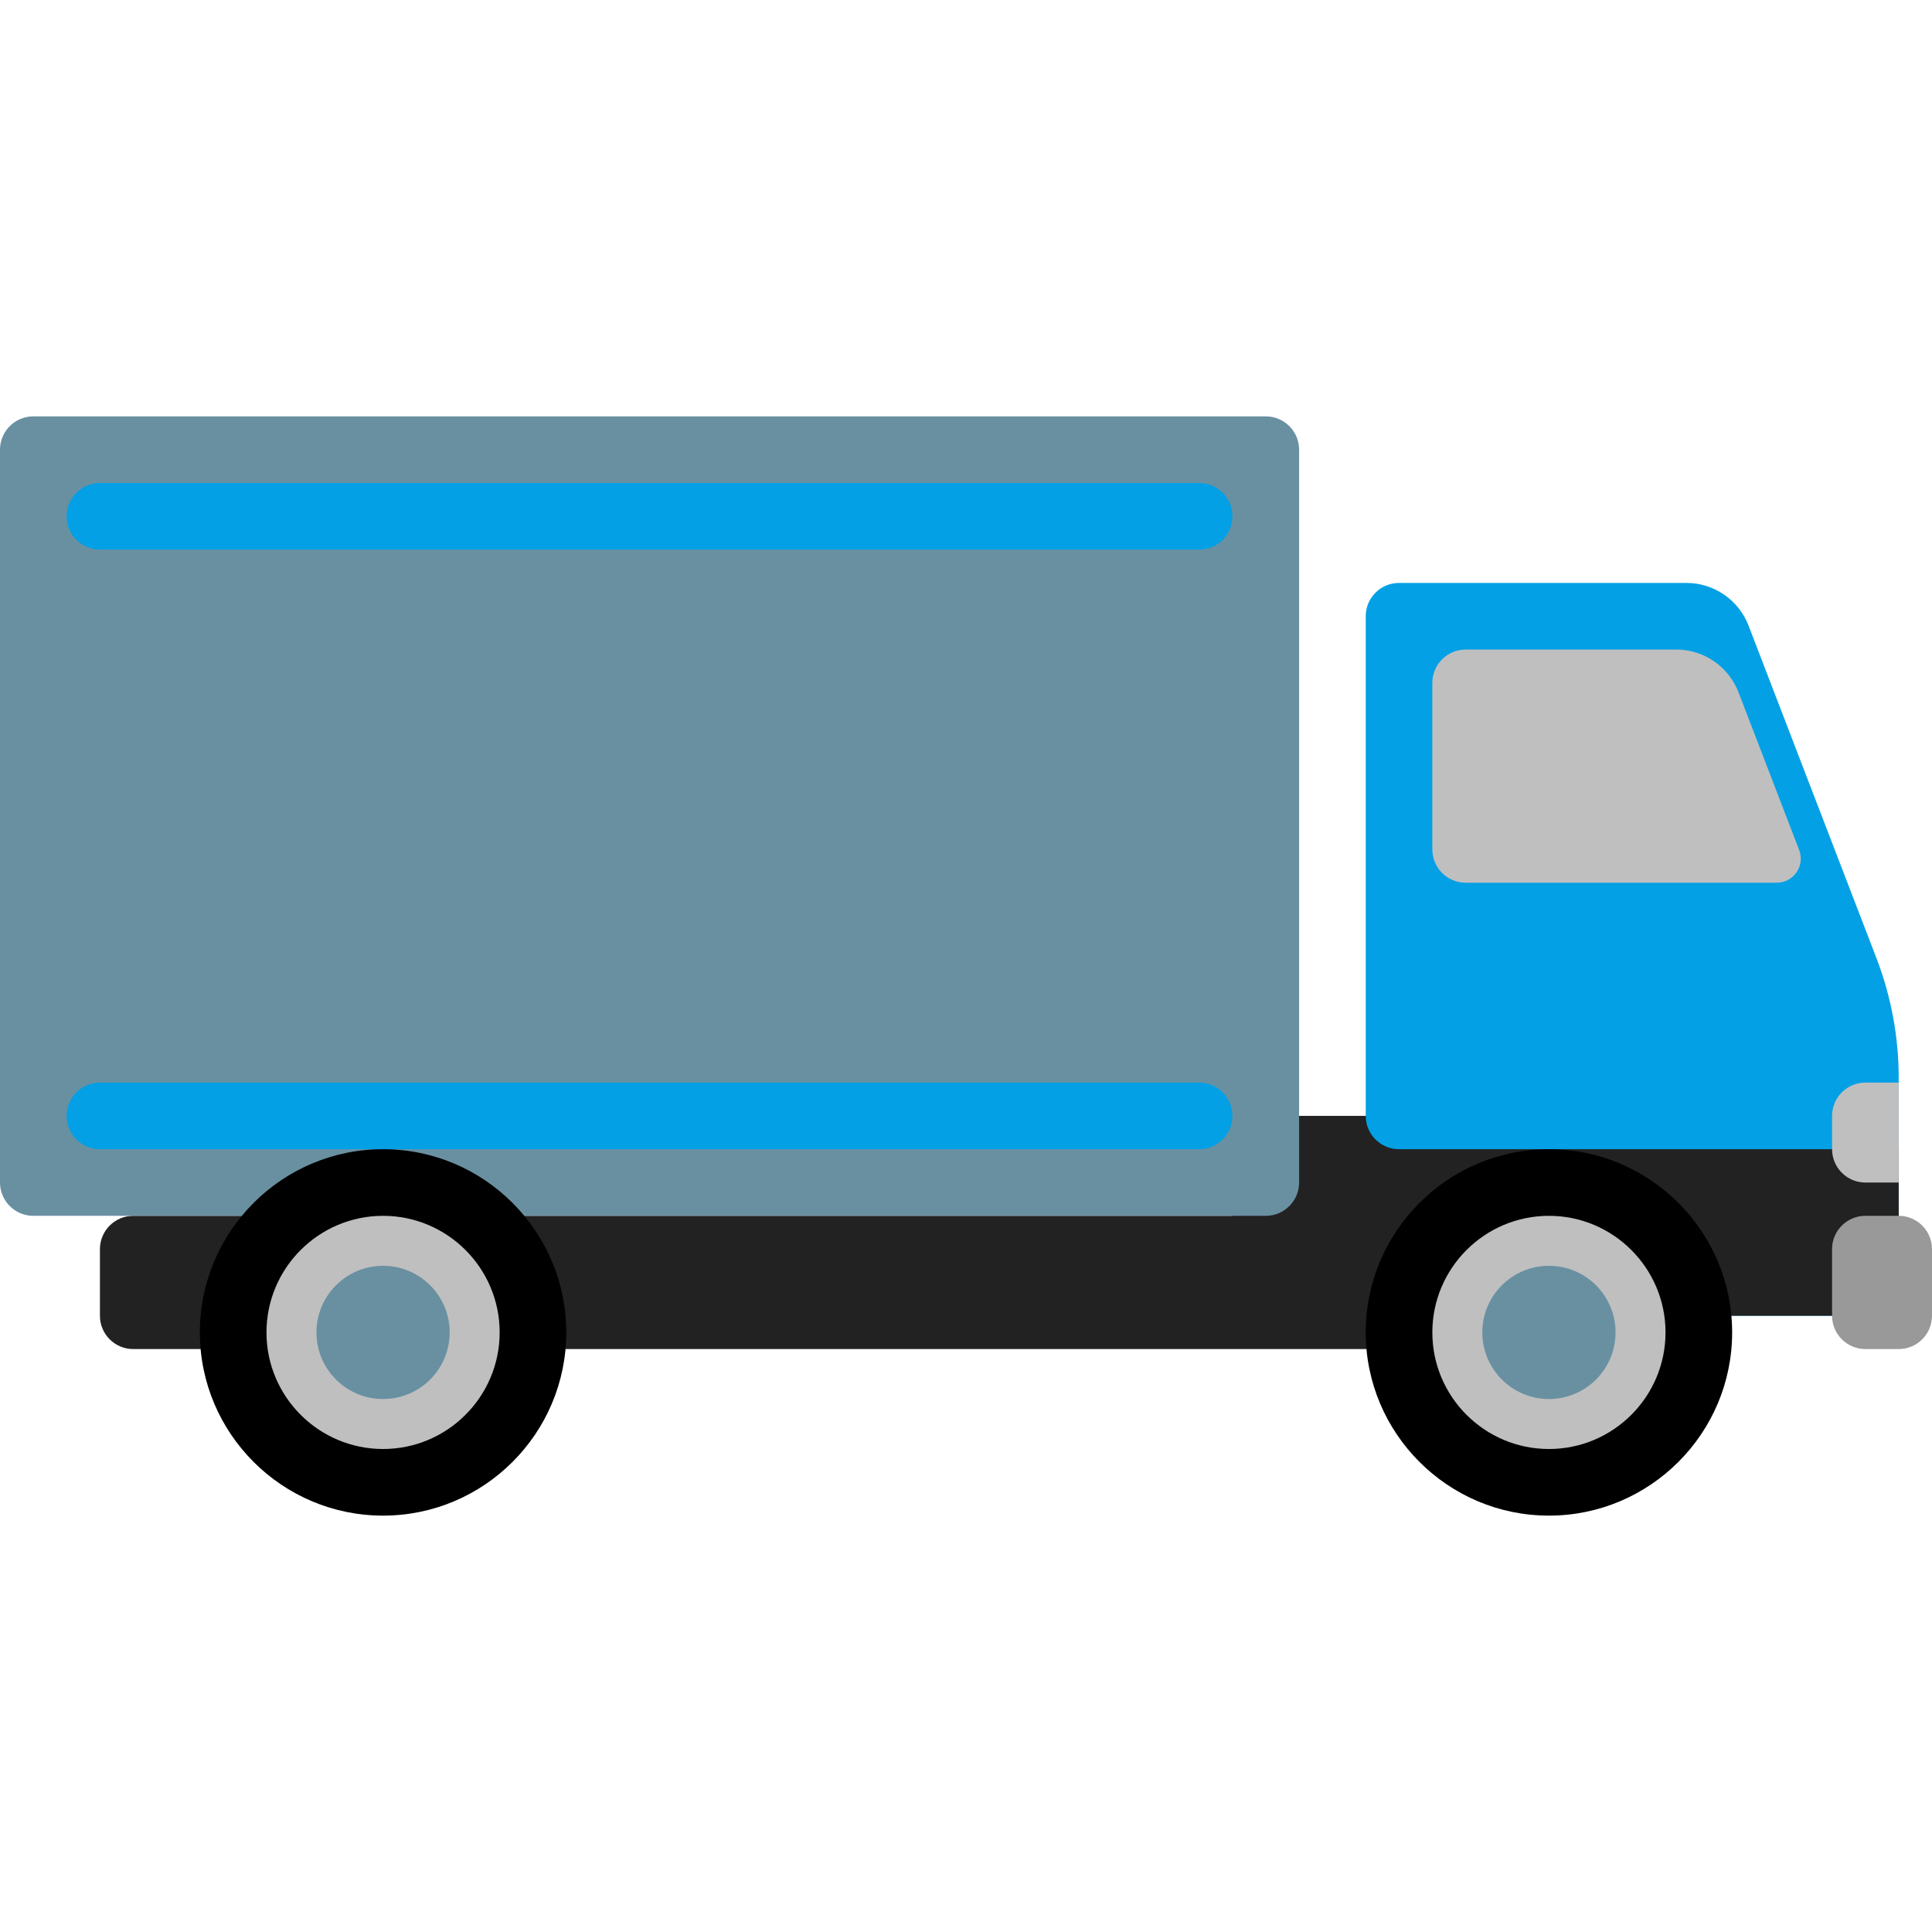
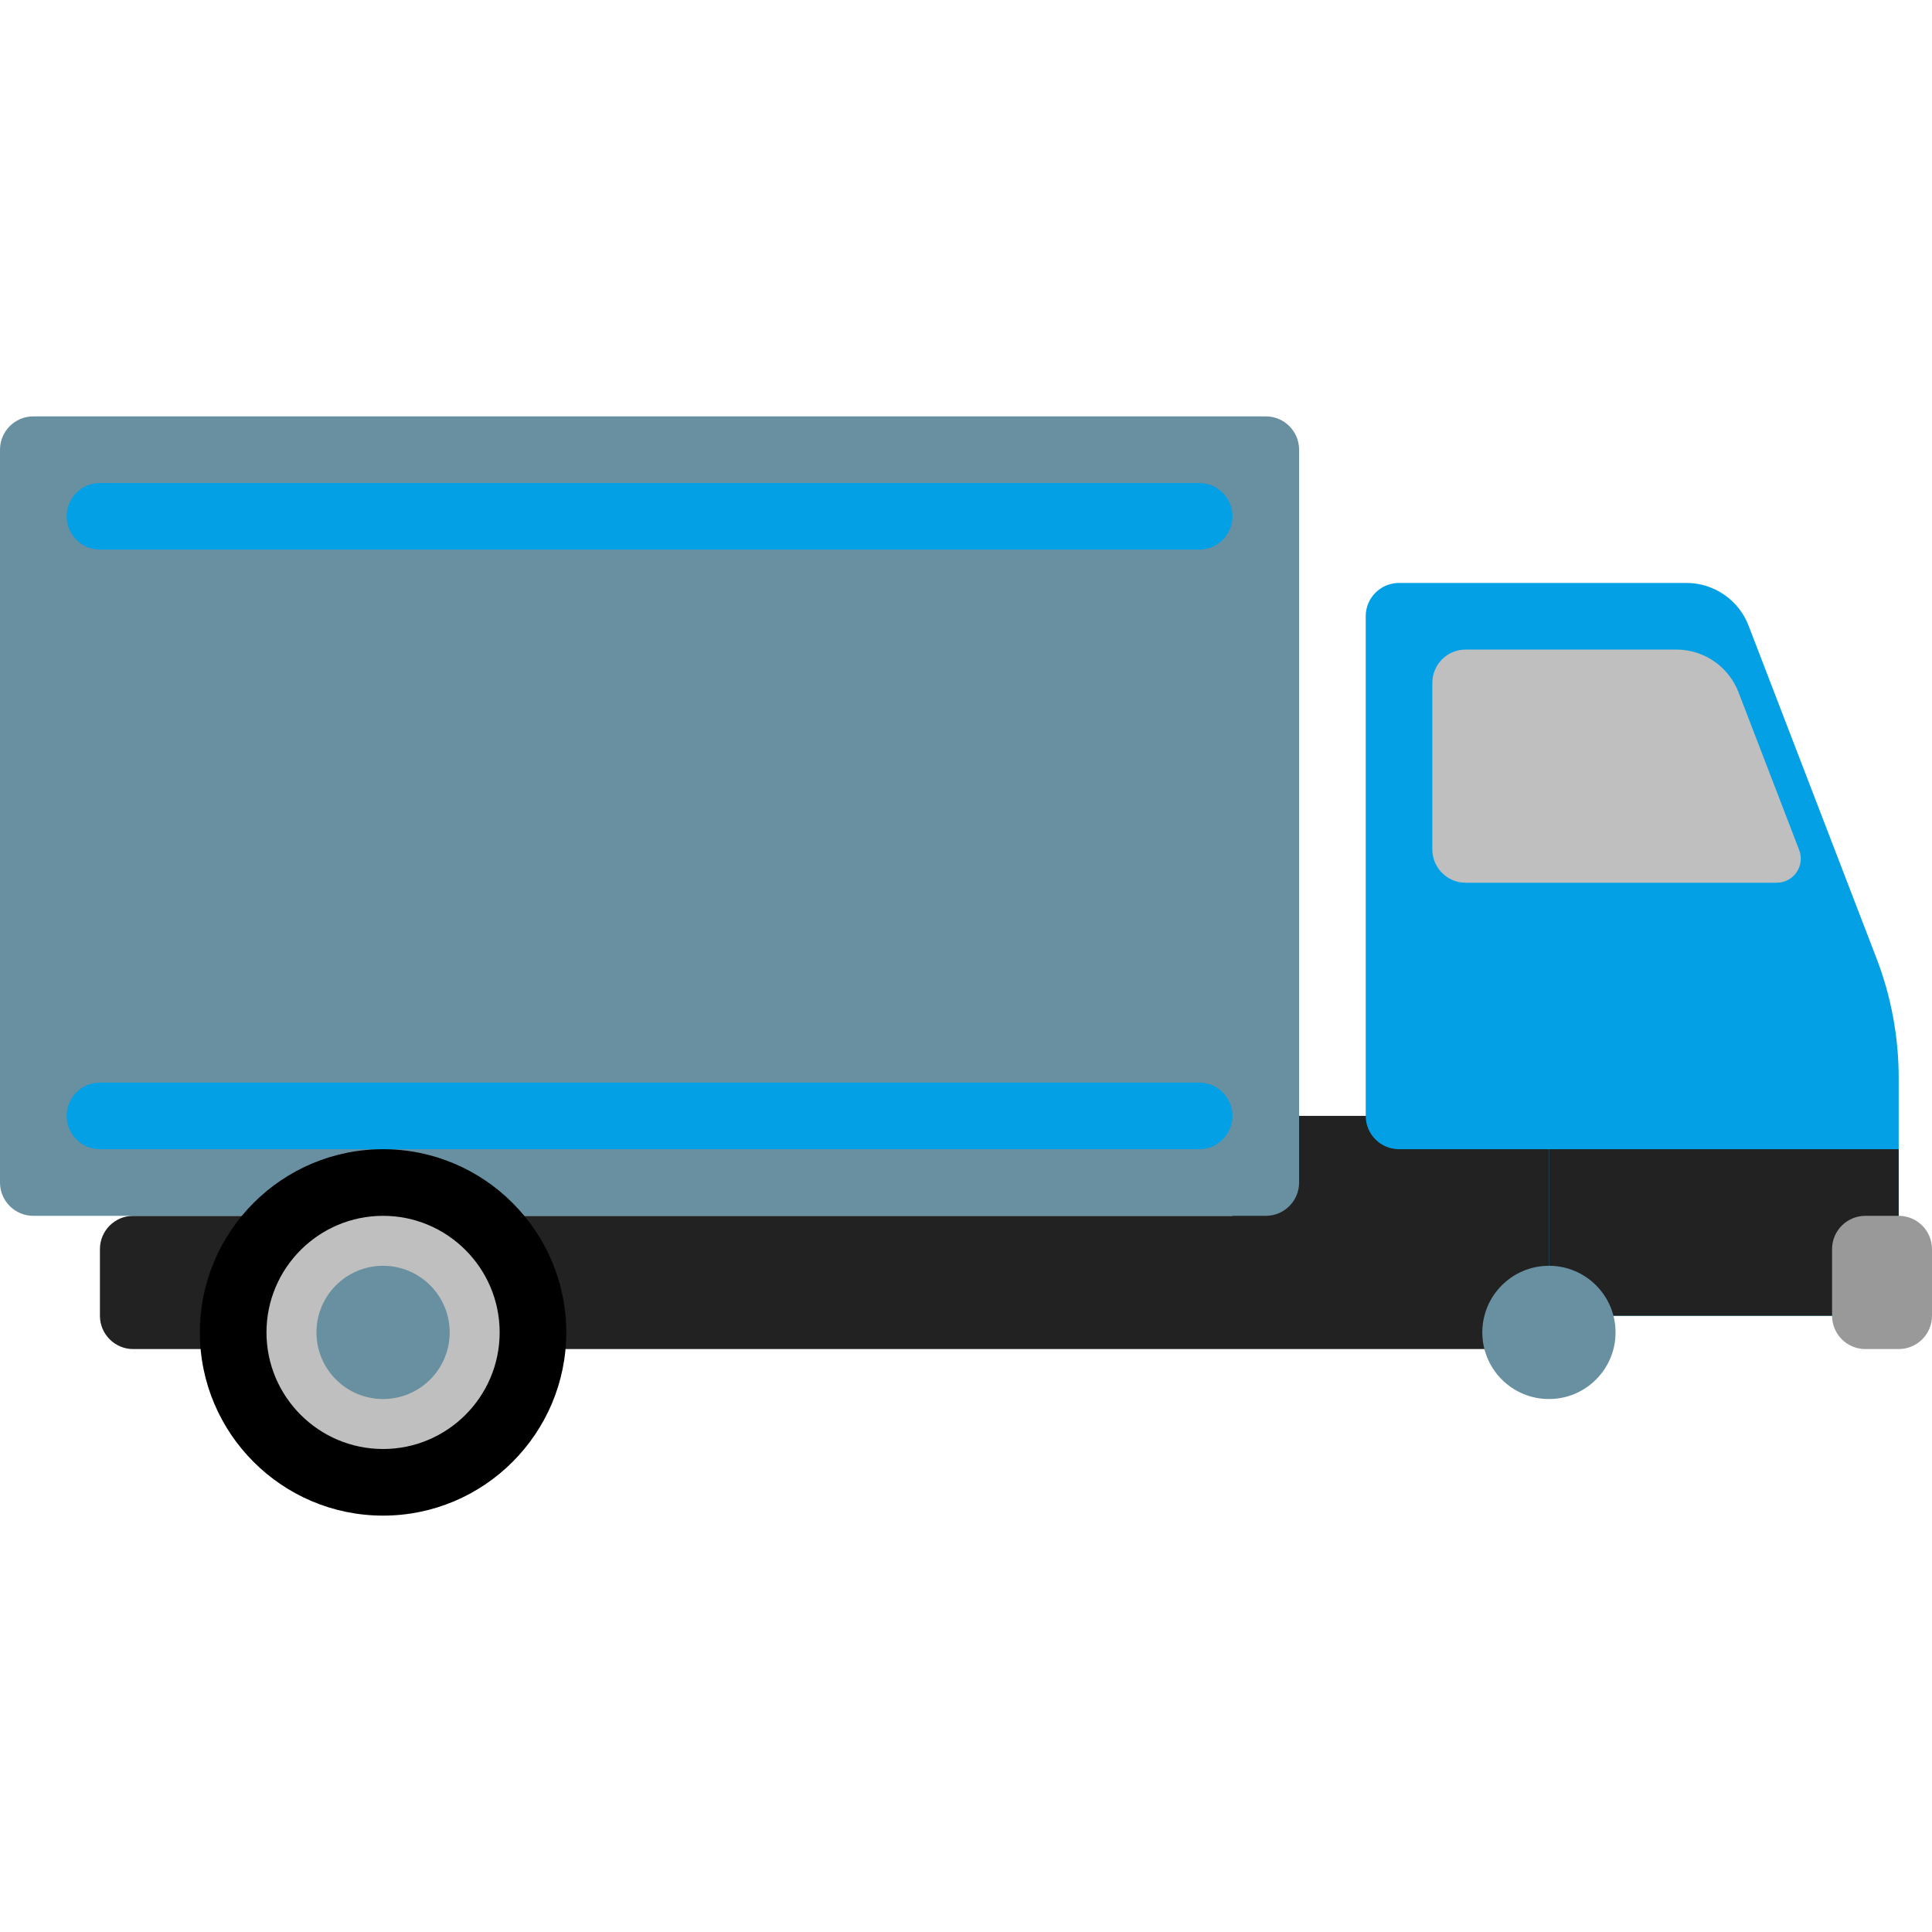
<svg xmlns="http://www.w3.org/2000/svg" class="" id="Layer_1" style="enable-background:new 0 0 512 512;" viewBox="0 0 512 512" x="0px" y="0px" width="512px" height="512px" xml:space="preserve" version="1.1">
  <g>
    <path class="" style="fill:#222222" d="M 414.897 295.724 h -88.276 v 26.483 H 35.31 c -4.875 0 -8.828 3.953 -8.828 8.828 v 17.655 c 0 4.875 3.953 8.828 8.828 8.828 h 379.586 V 295.724 Z" />
    <path class="" style="fill:#6990A1" d="M 335.448 110.345 H 8.828 c -4.875 0 -8.828 3.953 -8.828 8.828 v 194.207 c 0 4.875 3.953 8.828 8.828 8.828 h 326.621 c 4.875 0 8.828 -3.953 8.828 -8.828 V 119.172 C 344.276 114.297 340.323 110.345 335.448 110.345 Z" />
    <g>
      <path class="" style="fill:#03A0E5" d="M 317.793 304.552 H 26.483 c -4.875 0 -8.828 -3.953 -8.828 -8.828 l 0 0 c 0 -4.875 3.953 -8.828 8.828 -8.828 h 291.31 c 4.875 0 8.828 3.953 8.828 8.828 l 0 0 C 326.621 300.599 322.668 304.552 317.793 304.552 Z" />
      <path class="" style="fill:#03A0E5" d="M 317.793 145.655 H 26.483 c -4.875 0 -8.828 -3.953 -8.828 -8.828 l 0 0 c 0 -4.875 3.953 -8.828 8.828 -8.828 h 291.31 c 4.875 0 8.828 3.953 8.828 8.828 l 0 0 C 326.621 141.703 322.668 145.655 317.793 145.655 Z" />
    </g>
    <path class="" style="fill:#03A0E5" d="M 446.909 154.483 h -76.15 c -4.875 0 -8.828 3.953 -8.828 8.828 v 132.414 c 0 4.875 3.953 8.828 8.828 8.828 h 39.724 v 44.138 h 92.69 v -63.058 c 0 -10.835 -1.995 -21.577 -5.884 -31.689 L 463.388 165.8 C 460.765 158.982 454.215 154.483 446.909 154.483 Z" />
    <rect class="" style="fill:#222222" x="410.483" y="304.552" width="92.69" height="44.138" />
    <circle class="" style="fill:#BFBFBF" cx="101.517" cy="353.103" r="40.46" />
    <path class="active-path" style="fill:#000000" d="M 101.517 401.655 c -26.773 0 -48.552 -21.779 -48.552 -48.552 c 0 -26.773 21.779 -48.552 48.552 -48.552 s 48.552 21.779 48.552 48.552 C 150.069 379.876 128.29 401.655 101.517 401.655 Z M 101.517 322.207 c -17.039 0 -30.897 13.857 -30.897 30.897 S 84.478 384 101.517 384 s 30.897 -13.857 30.897 -30.897 S 118.557 322.207 101.517 322.207 Z" />
    <circle class="" style="fill:#6990A1" cx="101.517" cy="353.103" r="17.655" />
-     <circle class="" style="fill:#BFBFBF" cx="410.483" cy="353.103" r="40.46" />
-     <path class="active-path" style="fill:#000000" d="M 410.483 401.655 c -26.773 0 -48.552 -21.779 -48.552 -48.552 c 0 -26.773 21.779 -48.552 48.552 -48.552 s 48.552 21.779 48.552 48.552 C 459.034 379.876 437.256 401.655 410.483 401.655 Z M 410.483 322.207 c -17.039 0 -30.897 13.857 -30.897 30.897 S 393.443 384 410.483 384 s 30.897 -13.857 30.897 -30.897 S 427.522 322.207 410.483 322.207 Z" />
    <circle class="" style="fill:#6990A1" cx="410.483" cy="353.103" r="17.655" />
    <path class="" style="fill:#999999" d="M 494.345 357.517 h 8.828 c 4.875 0 8.828 -3.953 8.828 -8.828 v -17.655 c 0 -4.875 -3.953 -8.828 -8.828 -8.828 h -8.828 c -4.875 0 -8.828 3.953 -8.828 8.828 v 17.655 C 485.517 353.565 489.47 357.517 494.345 357.517 Z" />
-     <path class="" style="fill:#BFBFBF" d="M 494.345 286.897 h 8.828 v 26.483 h -8.828 c -4.875 0 -8.828 -3.953 -8.828 -8.828 v -8.828 C 485.517 290.849 489.47 286.897 494.345 286.897 Z" />
    <path class="" style="fill:#BFBFBF" d="M 444.242 172.138 h -55.828 c -4.875 0 -8.828 3.953 -8.828 8.828 v 44.138 c 0 4.875 3.953 8.828 8.828 8.828 h 82.434 c 4.476 0 7.56 -4.49 5.953 -8.668 l -16.079 -41.809 C 458.098 176.637 451.548 172.138 444.242 172.138 Z" />
  </g>
</svg>